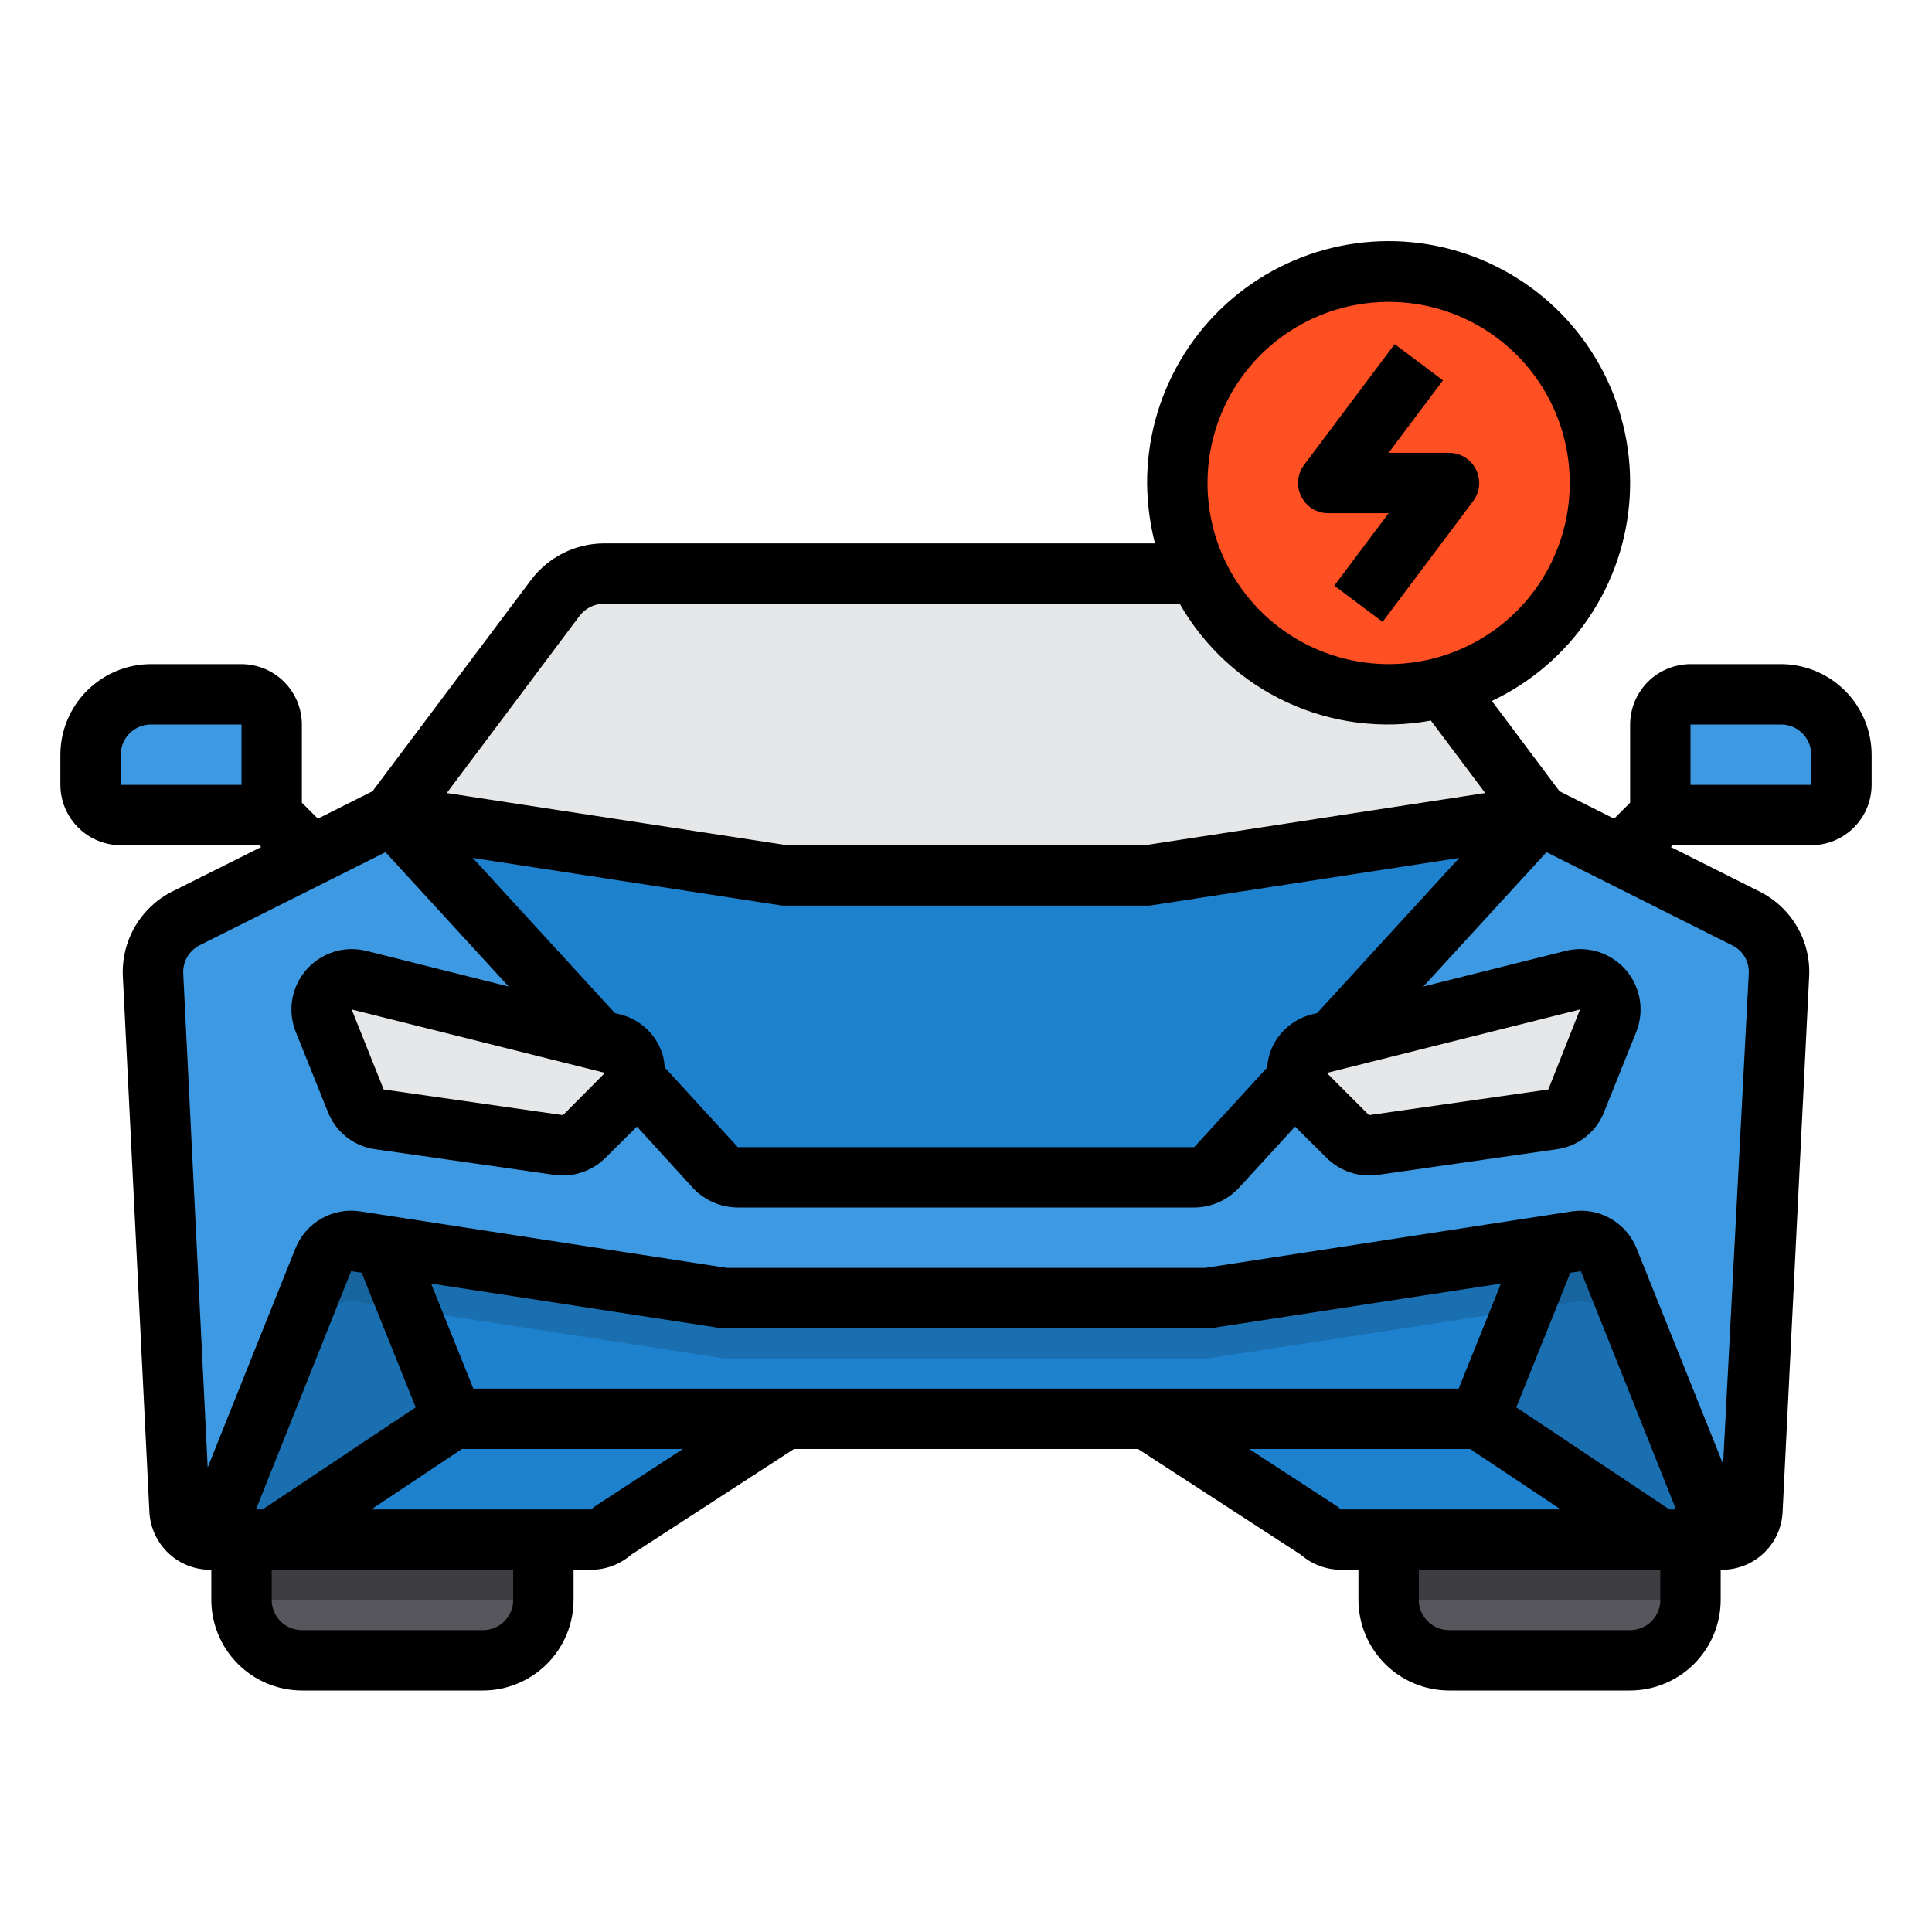
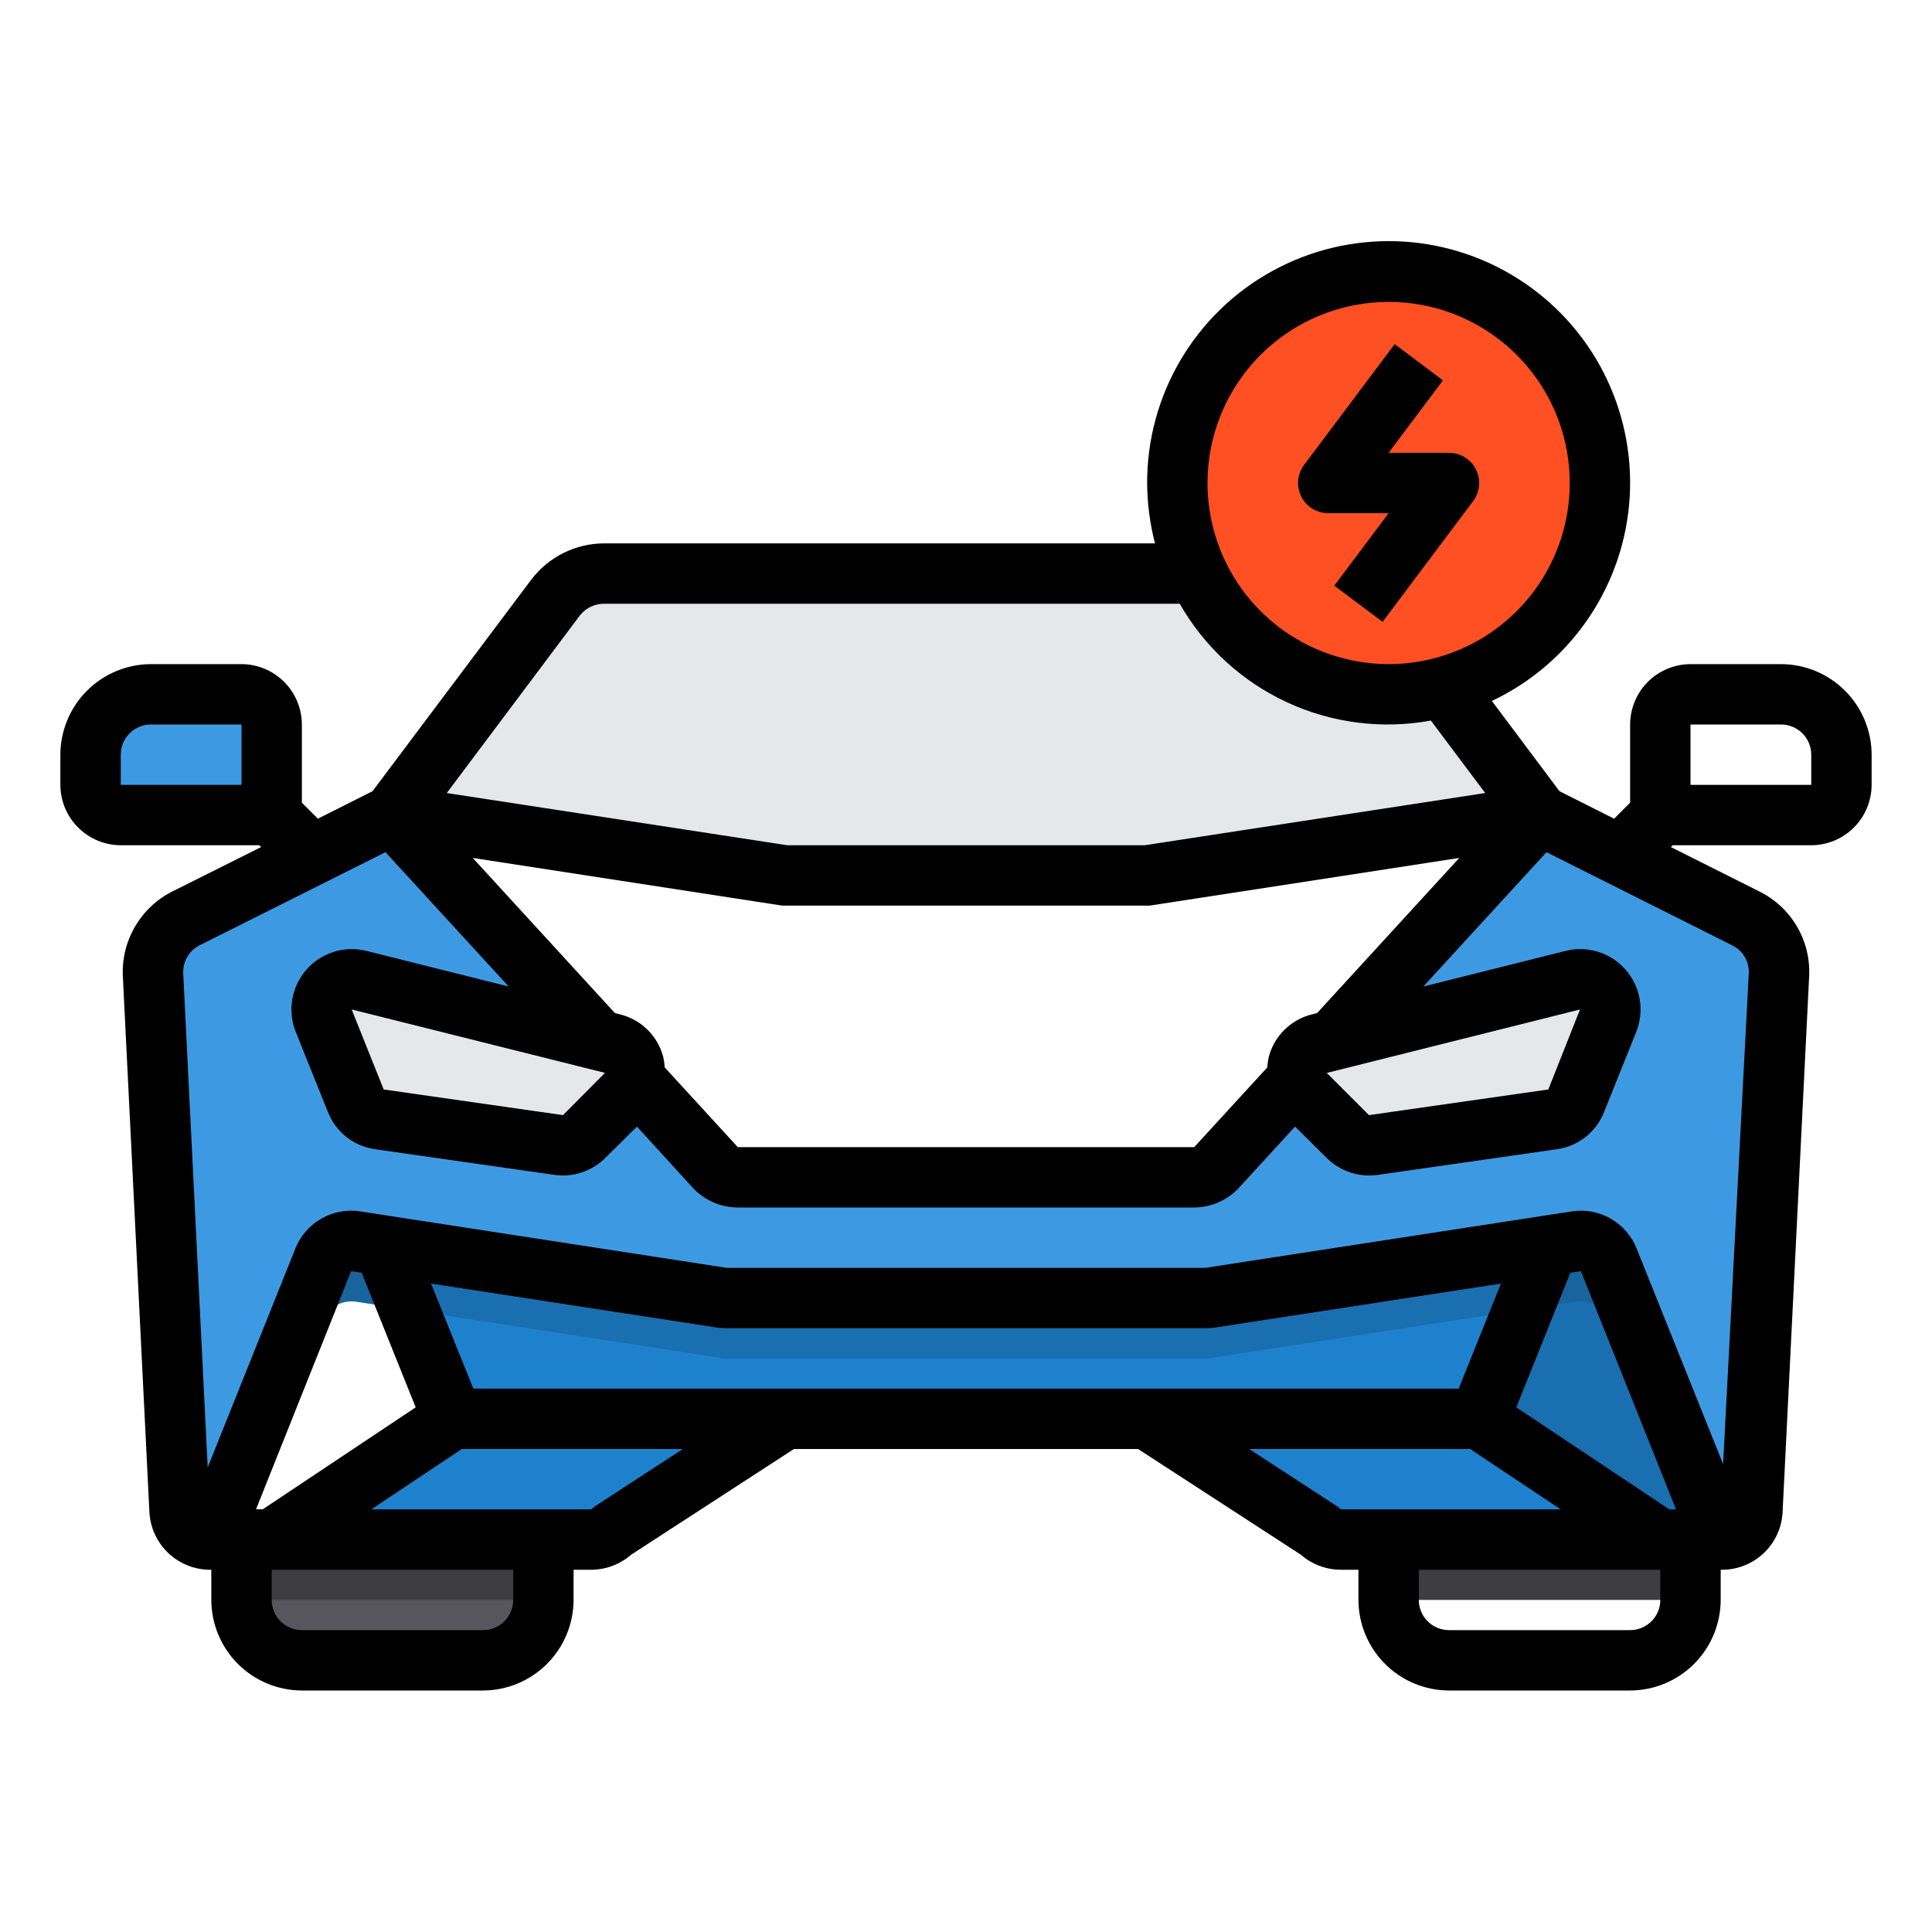
<svg xmlns="http://www.w3.org/2000/svg" width="64" height="64" viewBox="0 0 64 64" fill="none">
-   <path d="M56 50V53C55.998 53.53 55.787 54.038 55.413 54.413C55.038 54.787 54.53 54.998 54 55H48C47.47 54.998 46.962 54.787 46.587 54.413C46.213 54.038 46.002 53.53 46 53V50H56Z" fill="#57565C" />
  <path d="M56 51H46V53H56V51Z" fill="#3E3D42" />
  <path d="M18 50V53C17.998 53.53 17.787 54.038 17.413 54.413C17.038 54.787 16.53 54.998 16 55H10C9.47 54.998 8.962 54.787 8.588 54.413C8.213 54.038 8.002 53.53 8 53V50H18Z" fill="#57565C" />
  <path d="M18 51H8V53H18V51Z" fill="#3E3D42" />
-   <path d="M61 25V26C61 26.265 60.895 26.52 60.707 26.707C60.52 26.895 60.265 27 60 27H55V24C55 23.735 55.105 23.48 55.293 23.293C55.48 23.105 55.735 23 56 23H59C59.53 23.002 60.038 23.213 60.413 23.587C60.787 23.962 60.998 24.47 61 25V25Z" fill="#3D9AE2" />
  <path d="M55 51H44.41C44.148 50.998 43.897 50.894 43.71 50.71L38 47H49L55 51Z" fill="#1E81CE" />
  <path d="M57 51H55L49 47L50.45 43.39L51.3 41.26L52.21 41.12C52.435 41.087 52.664 41.131 52.861 41.243C53.059 41.355 53.213 41.53 53.3 41.74L57 51Z" fill="#1A6FB0" />
-   <path d="M51 27L40.3 38.68C40.205 38.78 40.09 38.861 39.963 38.916C39.836 38.971 39.699 38.999 39.56 39H24.44C24.302 38.999 24.165 38.971 24.037 38.916C23.91 38.861 23.796 38.78 23.7 38.68L13 27L26 29H38L51 27Z" fill="#1E81CE" />
-   <path d="M15 47L9 51H7L10.7 41.74C10.787 41.53 10.941 41.355 11.139 41.243C11.336 41.131 11.565 41.087 11.79 41.12L12.7 41.26L13.55 43.39L15 47Z" fill="#1A6FB0" />
  <path d="M26 47L20.29 50.71C20.103 50.894 19.852 50.998 19.59 51H9L15 47H26Z" fill="#1E81CE" />
  <path d="M51.3 41.26L50.45 43.39L49 47H15L13.55 43.39L12.7 41.26L23.92 42.99C23.973 42.998 24.026 43.002 24.08 43H39.92C39.974 43.002 40.027 42.998 40.08 42.99L51.3 41.26Z" fill="#1E81CE" />
  <path d="M51 27L38 29H26L13 27L18.4 19.8C18.587 19.552 18.829 19.351 19.106 19.212C19.384 19.074 19.69 19.001 20 19H44C44.31 19.001 44.616 19.074 44.894 19.212C45.171 19.351 45.413 19.552 45.6 19.8L51 27Z" fill="#E6E7E8" />
  <path d="M12.7 41.26L13.55 43.39L12.7 43.26L11.79 43.12C11.565 43.087 11.336 43.131 11.139 43.243C10.941 43.355 10.787 43.53 10.7 43.74L7.8 51H7L10.7 41.74C10.787 41.53 10.941 41.355 11.139 41.243C11.336 41.131 11.565 41.087 11.79 41.12L12.7 41.26Z" fill="#17649E" />
  <path d="M57 51H56.2L53.3 43.74C53.213 43.53 53.059 43.355 52.861 43.243C52.664 43.131 52.435 43.087 52.21 43.12L51.3 43.26L50.45 43.39L51.3 41.26L52.21 41.12C52.435 41.087 52.664 41.131 52.861 41.243C53.059 41.355 53.213 41.53 53.3 41.74L57 51Z" fill="#17649E" />
  <path d="M23.7 38.68C23.796 38.78 23.91 38.861 24.037 38.916C24.165 38.971 24.302 38.999 24.44 39H39.56C39.699 38.999 39.836 38.971 39.963 38.916C40.09 38.861 40.205 38.78 40.3 38.68L51 27L53.67 28.33L57.83 30.42C58.177 30.592 58.466 30.861 58.661 31.195C58.857 31.529 58.95 31.913 58.93 32.3L58.05 50.05C58.035 50.306 57.924 50.547 57.738 50.723C57.552 50.9 57.306 50.999 57.05 51H57L53.3 41.74C53.213 41.53 53.059 41.355 52.861 41.243C52.664 41.131 52.435 41.088 52.21 41.12L51.3 41.26L40.08 42.99C40.027 42.998 39.974 43.002 39.92 43H24.08C24.026 43.002 23.973 42.998 23.92 42.99L12.7 41.26L11.79 41.12C11.565 41.088 11.336 41.131 11.139 41.243C10.941 41.355 10.787 41.53 10.7 41.74L7 51H6.95C6.694 50.999 6.448 50.9 6.262 50.723C6.076 50.547 5.965 50.306 5.95 50.05L5.07 32.3C5.05 31.913 5.143 31.529 5.339 31.195C5.534 30.861 5.823 30.592 6.17 30.42L10.33 28.33L13 27L23.7 38.68Z" fill="#3D9AE2" />
  <path d="M9 24V27H4C3.735 27 3.48 26.895 3.293 26.707C3.105 26.52 3 26.265 3 26V25C3.002 24.47 3.213 23.962 3.588 23.587C3.962 23.213 4.47 23.002 5 23H8C8.265 23 8.52 23.105 8.707 23.293C8.895 23.48 9 23.735 9 24Z" fill="#3D9AE2" />
  <path d="M46 9C47.698 8.999 49.338 9.616 50.615 10.735C51.893 11.854 52.72 13.399 52.942 15.082C53.165 16.765 52.768 18.472 51.826 19.885C50.883 21.297 49.46 22.319 47.82 22.76C47.227 22.922 46.615 23.002 46 23C44.675 23.003 43.377 22.628 42.258 21.919C41.139 21.211 40.244 20.198 39.68 19C39.229 18.065 38.996 17.039 39 16C39 14.143 39.737 12.363 41.05 11.05C42.363 9.738 44.144 9 46 9Z" fill="#FF5023" />
  <path d="M52.1 32.47C52.28 32.425 52.468 32.43 52.645 32.485C52.822 32.541 52.98 32.645 53.101 32.785C53.222 32.925 53.302 33.096 53.332 33.278C53.362 33.461 53.34 33.649 53.27 33.82L52.21 36.46C52.148 36.624 52.042 36.768 51.905 36.877C51.768 36.986 51.604 37.056 51.43 37.08L45.49 37.93C45.338 37.951 45.183 37.937 45.037 37.888C44.892 37.84 44.759 37.758 44.65 37.65L43.25 36.25C43.113 36.113 43.019 35.94 42.98 35.75C42.925 35.497 42.971 35.233 43.107 35.013C43.243 34.793 43.459 34.634 43.71 34.57L44.17 34.45L52.1 32.47Z" fill="#E6E7E8" />
  <path d="M20.29 34.57C20.541 34.634 20.757 34.793 20.893 35.013C21.029 35.233 21.075 35.497 21.02 35.75C20.981 35.94 20.887 36.113 20.75 36.25L19.35 37.65C19.241 37.758 19.108 37.84 18.963 37.888C18.817 37.937 18.662 37.951 18.51 37.93L12.57 37.08C12.396 37.056 12.232 36.986 12.095 36.877C11.958 36.768 11.852 36.624 11.79 36.46L10.73 33.82C10.659 33.649 10.638 33.461 10.668 33.278C10.698 33.096 10.778 32.925 10.899 32.785C11.02 32.645 11.178 32.541 11.355 32.485C11.532 32.43 11.72 32.425 11.9 32.47L19.83 34.45L20.29 34.57Z" fill="#E6E7E8" />
  <path d="M51.3 41.26L50.45 43.39L40.08 44.99C40.027 44.998 39.974 45.002 39.92 45H24.08C24.026 45.002 23.973 44.998 23.92 44.99L13.55 43.39L12.7 41.26L23.92 42.99C23.973 42.998 24.026 43.002 24.08 43H39.92C39.974 43.002 40.027 42.998 40.08 42.99L51.3 41.26Z" fill="#1A6FB0" />
  <path d="M59 22H56C55.47 22.002 54.962 22.213 54.587 22.587C54.213 22.962 54.002 23.47 54 24V26.59L53.47 27.12L51.66 26.21L49.42 23.22C50.715 22.608 51.822 21.659 52.625 20.472C53.428 19.286 53.898 17.906 53.985 16.476C54.072 15.046 53.774 13.619 53.122 12.343C52.469 11.068 51.486 9.991 50.275 9.226C49.064 8.46 47.67 8.034 46.238 7.991C44.806 7.949 43.389 8.291 42.135 8.984C40.88 9.676 39.835 10.692 39.108 11.926C38.38 13.161 37.998 14.567 38 16C38.005 16.675 38.092 17.346 38.26 18H20C19.535 18.003 19.077 18.113 18.66 18.321C18.244 18.529 17.882 18.83 17.6 19.2L12.34 26.21L10.53 27.12L10 26.59V24C9.998 23.47 9.787 22.962 9.412 22.587C9.038 22.213 8.53 22.002 8 22H5C4.205 22.002 3.443 22.319 2.881 22.881C2.319 23.443 2.002 24.205 2 25V26C2.002 26.53 2.213 27.038 2.588 27.412C2.962 27.787 3.47 27.998 4 28H8.59L8.65 28.06L5.73 29.52C5.207 29.778 4.772 30.184 4.477 30.687C4.182 31.189 4.04 31.768 4.07 32.35L4.95 50.11C4.983 50.628 5.214 51.114 5.596 51.466C5.978 51.818 6.481 52.01 7 52V53C7.002 53.795 7.319 54.557 7.881 55.119C8.443 55.681 9.205 55.998 10 56H16C16.795 55.998 17.557 55.681 18.119 55.119C18.681 54.557 18.998 53.795 19 53V52H19.59C20.076 51.997 20.544 51.819 20.91 51.5L26.3 48H37.7L43.09 51.5C43.456 51.819 43.924 51.997 44.41 52H45V53C45.002 53.795 45.319 54.557 45.881 55.119C46.443 55.681 47.205 55.998 48 56H54C54.795 55.998 55.557 55.681 56.119 55.119C56.681 54.557 56.998 53.795 57 53V52H57.05C57.563 51.999 58.056 51.801 58.428 51.448C58.8 51.095 59.023 50.612 59.05 50.1L59.93 32.35C59.961 31.77 59.821 31.194 59.527 30.693C59.234 30.192 58.8 29.787 58.28 29.53L55.35 28.06L55.41 28H60C60.53 27.998 61.038 27.787 61.413 27.412C61.787 27.038 61.998 26.53 62 26V25C61.998 24.205 61.681 23.443 61.119 22.881C60.557 22.319 59.795 22.002 59 22V22ZM8 26H4V25C4 24.735 4.105 24.48 4.293 24.293C4.48 24.105 4.735 24 5 24H8V26ZM46 10C47.187 10 48.347 10.352 49.333 11.011C50.32 11.67 51.089 12.607 51.543 13.704C51.997 14.8 52.116 16.007 51.885 17.171C51.653 18.334 51.082 19.404 50.243 20.243C49.404 21.082 48.334 21.653 47.17 21.885C46.007 22.116 44.8 21.997 43.704 21.543C42.608 21.089 41.67 20.32 41.011 19.333C40.352 18.347 40 17.187 40 16C40 14.409 40.632 12.883 41.757 11.757C42.883 10.632 44.409 10 46 10ZM19.2 20.4C19.294 20.277 19.415 20.176 19.553 20.107C19.692 20.038 19.845 20.001 20 20H39.08C39.895 21.427 41.133 22.567 42.624 23.26C44.114 23.953 45.783 24.166 47.4 23.87L49.2 26.27L37.92 28H26.08L14.8 26.27L19.2 20.4ZM43.63 33.56L43.47 33.6C43.125 33.683 42.809 33.858 42.555 34.106C42.302 34.354 42.12 34.667 42.03 35.01C42.004 35.125 41.987 35.242 41.98 35.36L39.56 38H24.44L22.02 35.36C22.013 35.242 21.996 35.125 21.97 35.01C21.88 34.667 21.698 34.354 21.445 34.106C21.191 33.858 20.875 33.683 20.53 33.6L20.37 33.56L15.66 28.42L25.85 29.99C25.899 29.998 25.95 30.002 26 30H38C38.05 30.002 38.1 29.998 38.15 29.99L48.34 28.42L43.63 33.56ZM43.96 35.54L52.34 33.44L51.29 36.09L45.35 36.94L43.95 35.54H43.96ZM8.48 50L11.63 42.11L11.98 42.16L13.77 46.62L8.7 50H8.48ZM17 53C17 53.265 16.895 53.52 16.707 53.707C16.52 53.895 16.265 54 16 54H10C9.735 54 9.48 53.895 9.293 53.707C9.105 53.52 9 53.265 9 53V52H17V53ZM19.75 49.87C19.692 49.908 19.639 49.951 19.59 50H12.3L15.3 48H22.62L19.75 49.87ZM15.68 46L14.28 42.52L23.77 43.98C23.873 43.992 23.976 43.999 24.08 44H39.92C40.024 43.999 40.127 43.992 40.23 43.98L49.72 42.52L48.32 46H15.68ZM44.42 50C44.368 49.951 44.311 49.908 44.25 49.87L41.38 48H48.7L51.7 50H44.42ZM55 53C55 53.265 54.895 53.52 54.707 53.707C54.52 53.895 54.265 54 54 54H48C47.735 54 47.48 53.895 47.293 53.707C47.105 53.52 47 53.265 47 53V52H55V53ZM55.3 50L50.23 46.62L52.02 42.16L52.37 42.11L55.52 50H55.3ZM57.39 31.32C57.561 31.405 57.704 31.539 57.8 31.704C57.896 31.869 57.941 32.059 57.93 32.25L57.08 48.5L54.22 41.37C54.055 40.948 53.751 40.595 53.358 40.37C52.966 40.144 52.508 40.059 52.06 40.13L39.92 42H24.08L11.94 40.13C11.492 40.059 11.034 40.144 10.642 40.37C10.249 40.595 9.945 40.948 9.78 41.37L6.88 48.61L6.07 32.25C6.06 32.057 6.107 31.865 6.204 31.698C6.302 31.531 6.447 31.396 6.62 31.31L12.77 28.23L16.85 32.68L12.14 31.5C11.782 31.41 11.406 31.421 11.054 31.532C10.702 31.643 10.387 31.849 10.145 32.127C9.903 32.406 9.742 32.746 9.681 33.11C9.621 33.474 9.662 33.848 9.8 34.19L10.86 36.83C10.987 37.158 11.2 37.446 11.476 37.664C11.752 37.882 12.082 38.022 12.43 38.07L18.37 38.92C18.46 38.932 18.55 38.938 18.64 38.94C18.904 38.94 19.165 38.888 19.409 38.786C19.652 38.685 19.874 38.537 20.06 38.35L21.1 37.32L22.97 39.37C23.161 39.568 23.389 39.725 23.641 39.834C23.894 39.942 24.165 39.998 24.44 40H39.56C39.838 39.998 40.113 39.94 40.367 39.828C40.622 39.716 40.851 39.553 41.04 39.35L42.9 37.32L43.94 38.35C44.126 38.537 44.348 38.685 44.591 38.786C44.835 38.888 45.096 38.94 45.36 38.94C45.45 38.94 45.54 38.93 45.64 38.92L51.57 38.07C51.919 38.022 52.248 37.882 52.524 37.664C52.8 37.446 53.013 37.158 53.14 36.83L54.2 34.19C54.338 33.848 54.379 33.474 54.319 33.11C54.258 32.746 54.097 32.406 53.855 32.127C53.613 31.849 53.298 31.643 52.946 31.532C52.594 31.421 52.218 31.41 51.86 31.5L47.15 32.68L51.23 28.23L57.39 31.32ZM20.04 35.54L18.65 36.94L12.71 36.09L11.65 33.44L20.04 35.54ZM60 26H56V24H59C59.265 24 59.52 24.105 59.707 24.293C59.895 24.48 60 24.735 60 25V26Z" fill="black" />
  <path d="M44 17H46L44.2 19.4L45.8 20.6L48.8 16.6C48.911 16.451 48.979 16.275 48.996 16.09C49.013 15.905 48.977 15.719 48.894 15.553C48.811 15.387 48.684 15.247 48.526 15.149C48.368 15.052 48.186 15 48 15H46L47.8 12.6L46.2 11.4L43.2 15.4C43.089 15.549 43.021 15.725 43.004 15.91C42.987 16.095 43.023 16.281 43.106 16.447C43.189 16.613 43.316 16.753 43.474 16.851C43.632 16.948 43.814 17 44 17Z" fill="black" />
</svg>